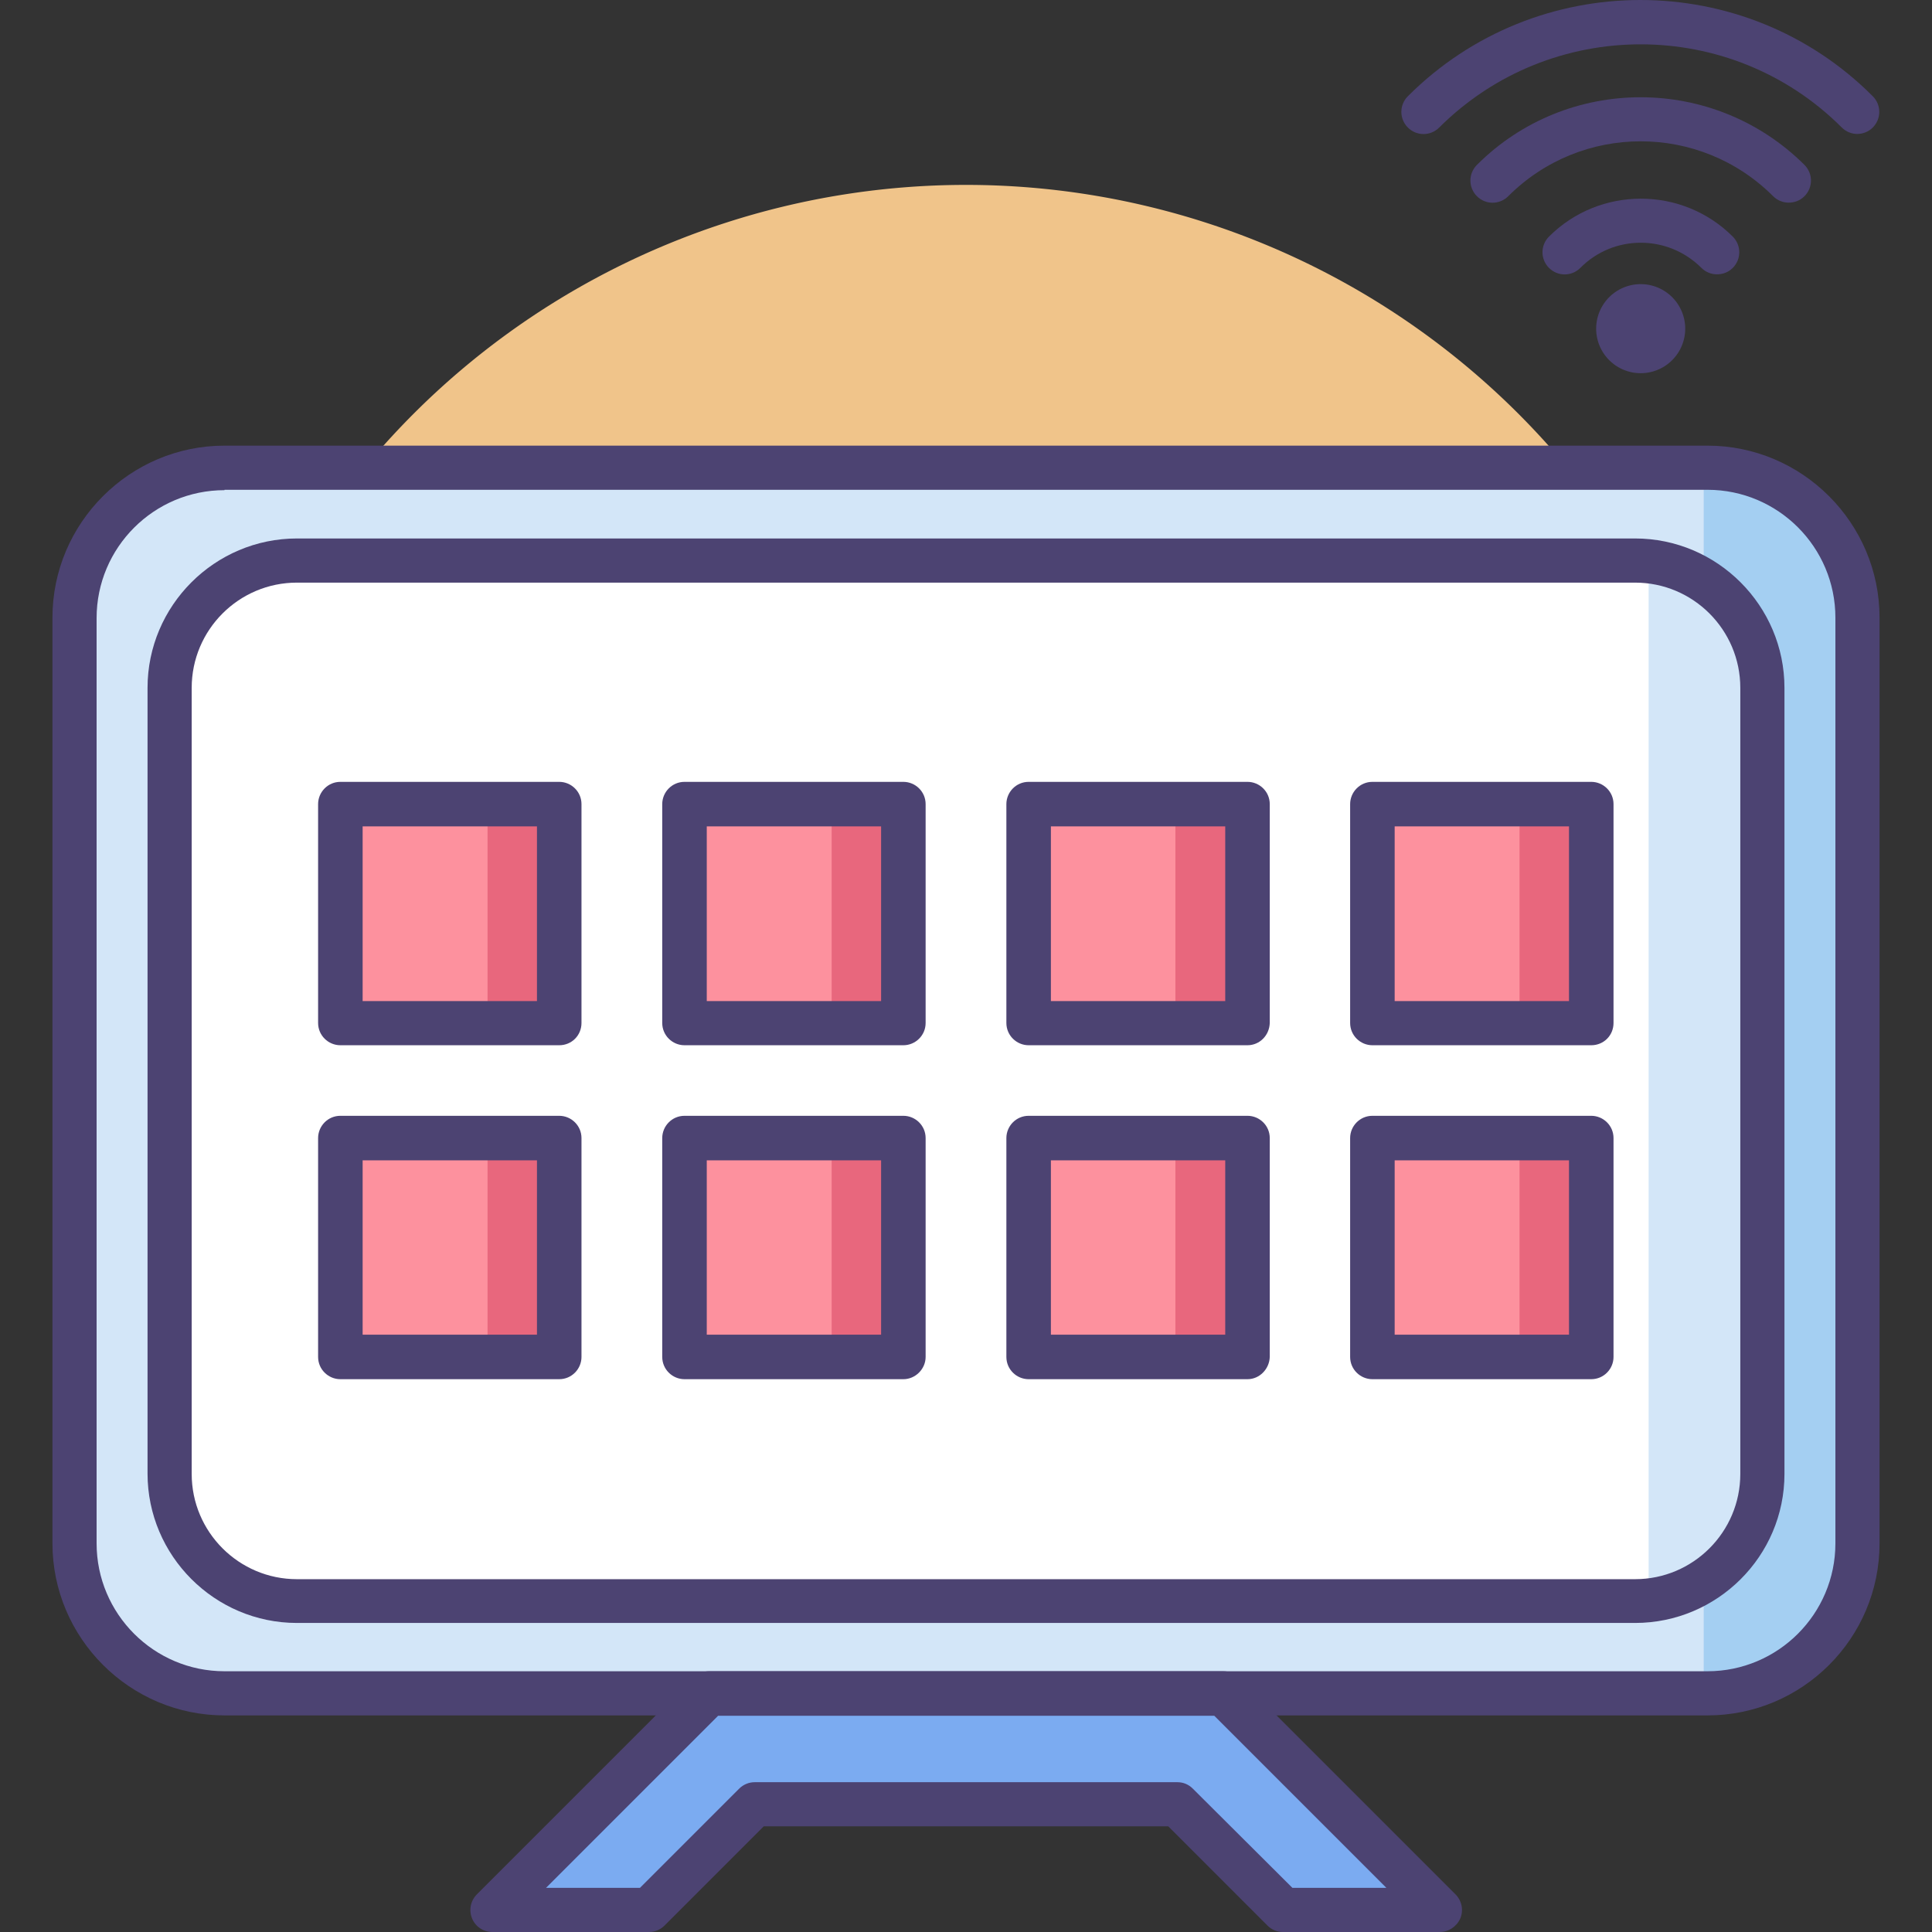
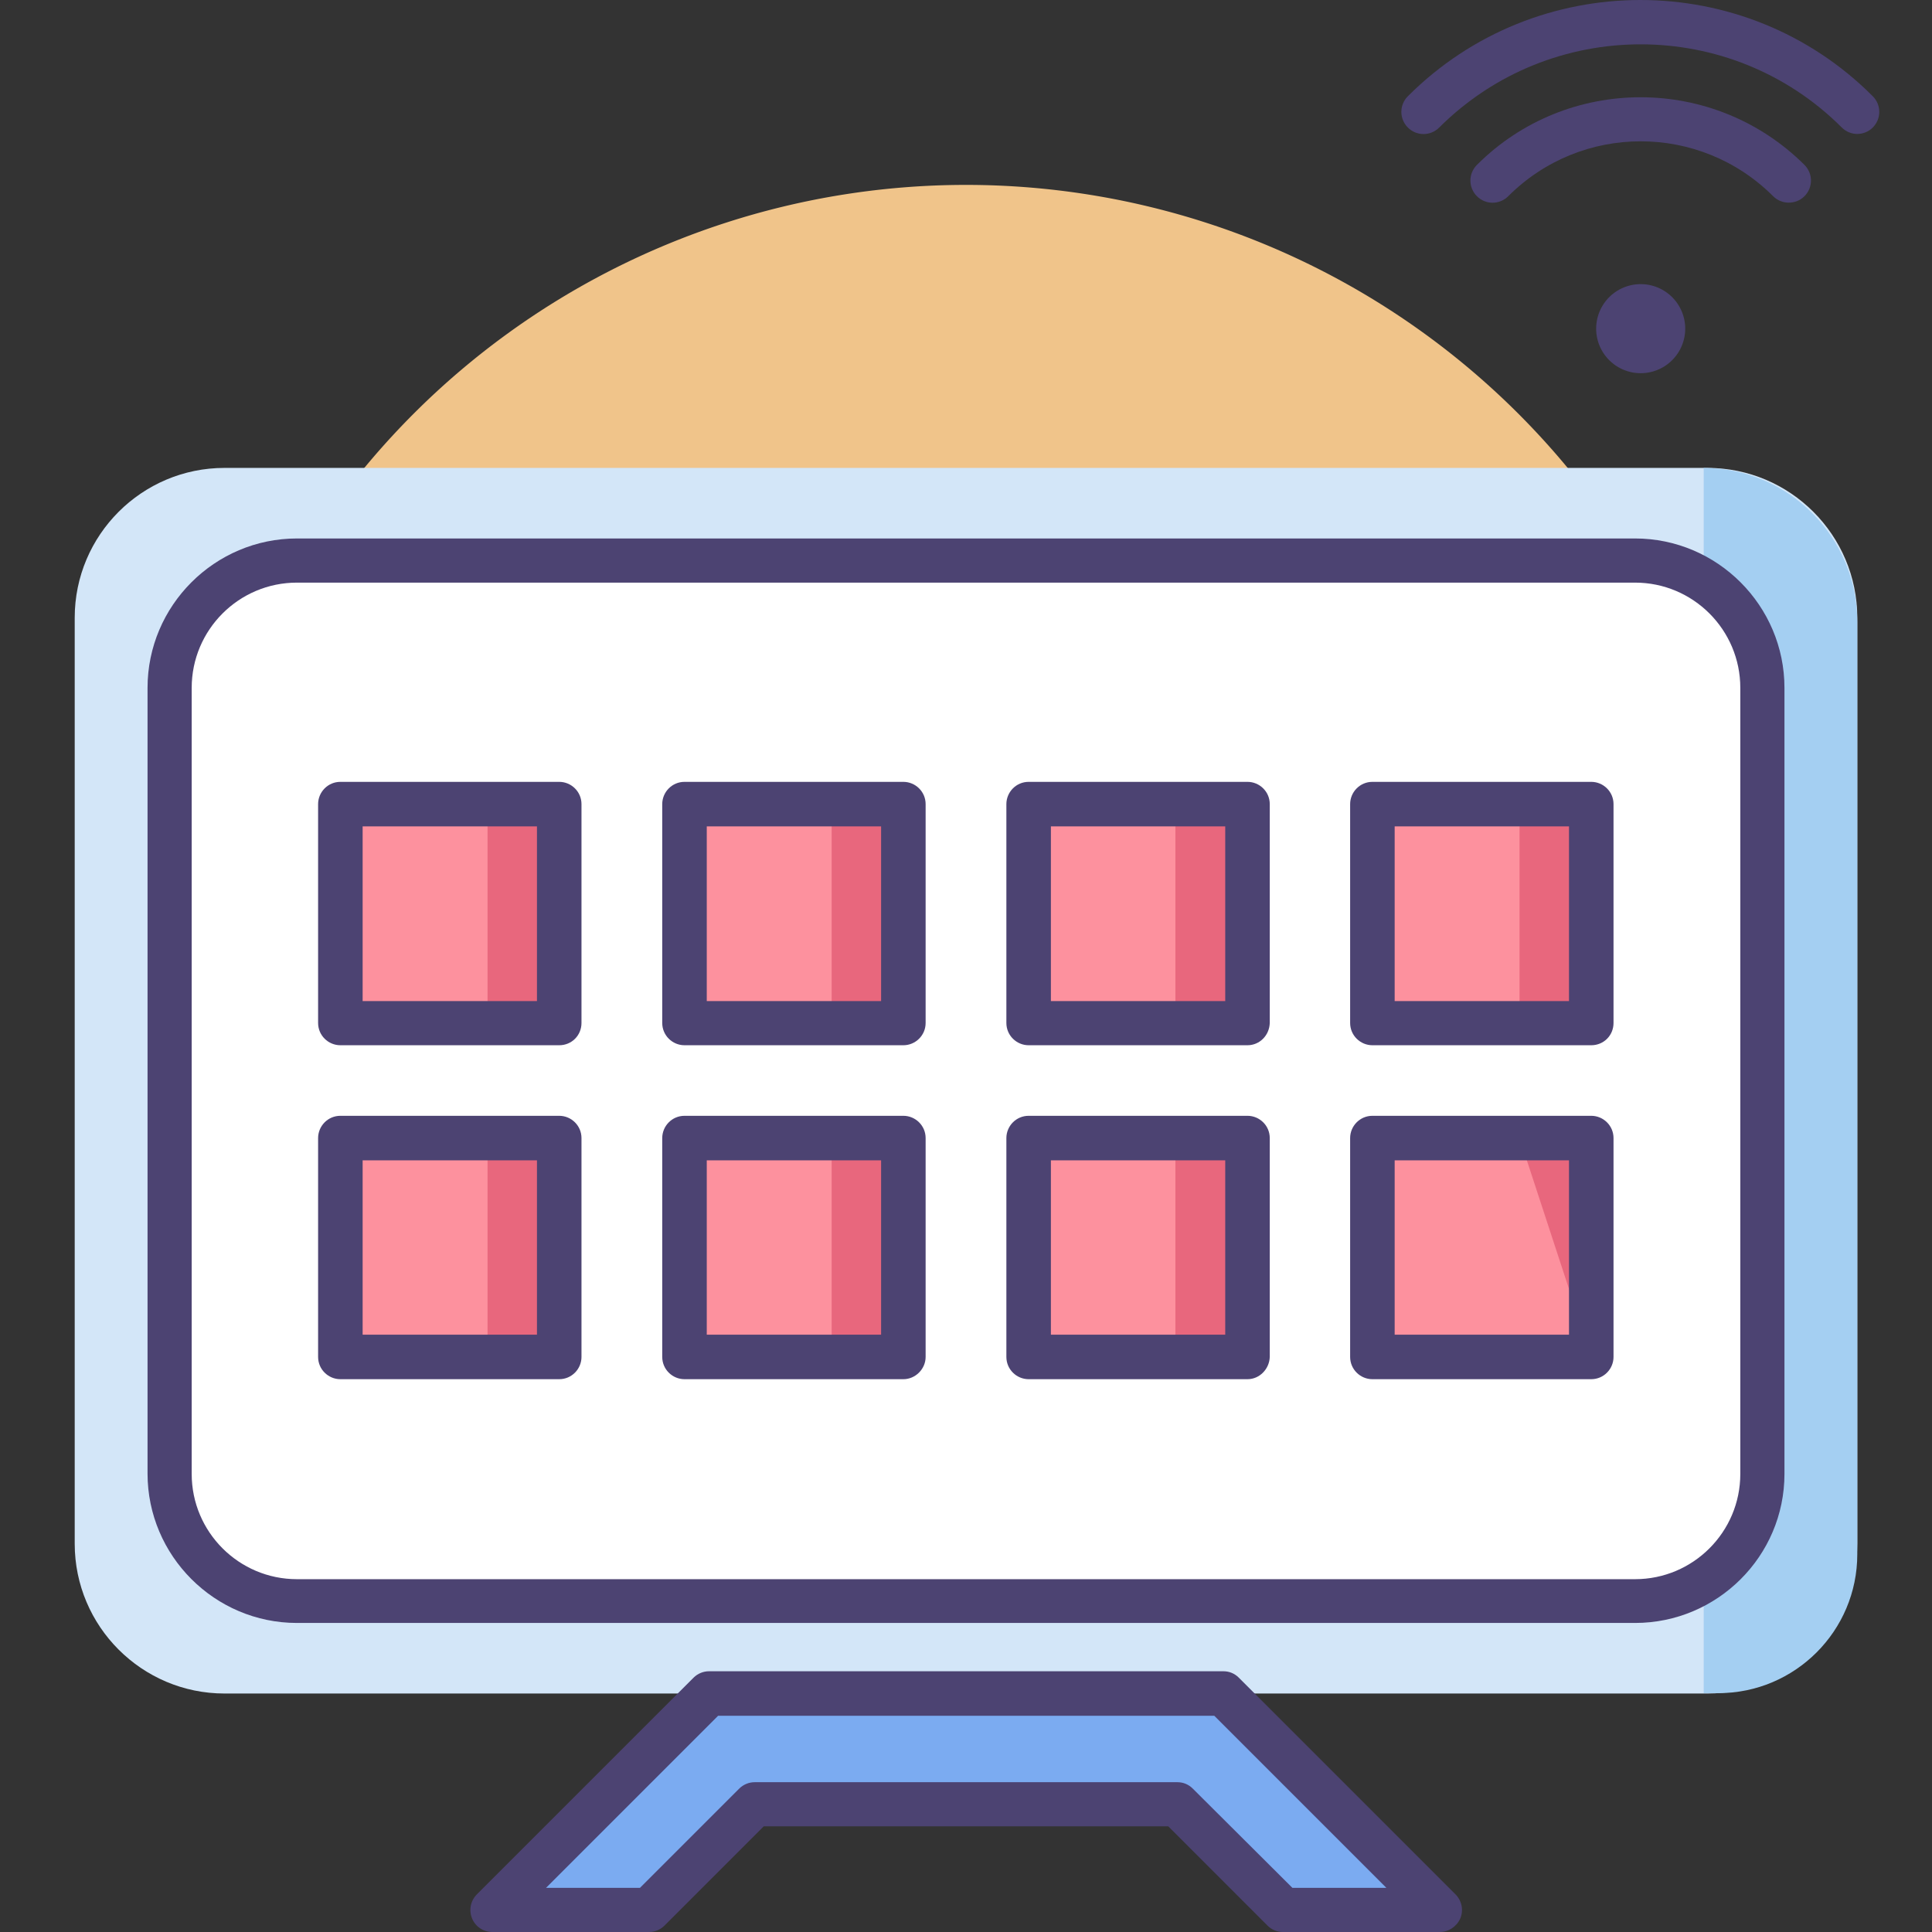
<svg xmlns="http://www.w3.org/2000/svg" class="svg-icon" style="width: 1em; height: 1em;vertical-align: middle;fill: currentColor;overflow: hidden;" viewBox="0 0 1024 1024" version="1.1">
  <rect x="0" y="0" width="1024" height="1024" fill="#333333" stroke="none" />
  <path d="M512 512m-414 0a414 414 0 1 0 828 0 414 414 0 1 0-828 0Z" fill="#F0C48A" />
  <path d="M984.4 71c-3 0-6-1.2-8.2-3.4-58.8-58.8-154.4-58.8-213.4 0-4.6 4.6-12 4.6-16.6 0-4.6-4.6-4.6-12 0-16.6 68-68 178.6-68 246.4 0 4.6 4.6 4.6 12 0 16.6-2.2 2.2-5.2 3.4-8.2 3.4z" fill="#4C4372" />
  <path d="M948 107.4c-3 0-6-1.2-8.2-3.4-38.8-38.8-101.6-38.8-140.4 0-4.6 4.6-12 4.6-16.6 0s-4.6-12 0-16.6c47.8-47.8 125.6-47.8 173.6 0 4.6 4.6 4.6 12 0 16.6-2.4 2.4-5.4 3.4-8.4 3.4z" fill="#4C4372" />
-   <path d="M910 145.4c-3 0-6-1.2-8.2-3.4-17.8-17.8-46.6-17.8-64.2 0-4.6 4.6-12 4.6-16.6 0-4.6-4.6-4.6-12 0-16.6 26.8-26.8 70.6-26.8 97.4 0 4.6 4.6 4.6 12 0 16.6-2.4 2.4-5.4 3.4-8.4 3.4z" fill="#4C4372" />
  <path d="M869.6 174.2m-23.6 0a23.6 23.6 0 1 0 47.2 0 23.6 23.6 0 1 0-47.2 0Z" fill="#4C4372" />
  <path d="M905 897.6h-786c-43.8 0-79.4-35.6-79.4-79.4V327.4c0-43.8 35.6-79.4 79.4-79.4h786c43.8 0 79.4 35.6 79.4 79.4V818c0 44-35.6 79.6-79.4 79.6z" fill="#D3E6F8" />
  <path d="M902.8 248c45 0 81.6 36.6 81.6 81.6v494.2c0 40.6-33 73.6-73.6 73.6h-7.8V248z" fill="#A4CFF2" />
-   <path d="M905 909.2h-786c-50.2 0-91.2-41-91.2-91.2V327.4c0-50.2 41-91.2 91.2-91.2h786c50.2 0 91.2 41 91.2 91.2V818c0 50.4-41 91.2-91.2 91.2z m-786-649.4c-37.4 0-67.8 30.4-67.8 67.8V818c0 37.4 30.4 67.8 67.8 67.8h786c37.4 0 67.8-30.4 67.8-67.8V327.4c0-37.4-30.4-67.8-67.8-67.8h-786z" fill="#4C4372" />
  <path d="M866.6 848.6H157.4c-37.2 0-67.4-30.2-67.4-67.4V364.6c0-37.2 30.2-67.4 67.4-67.4h709.2c37.2 0 67.4 30.2 67.4 67.4v416.6c0 37.2-30.2 67.4-67.4 67.4z" fill="#FFFFFF" />
  <path d="M180.6 426.4h116v116h-116zM362.8 426.4h116v116h-116zM545.2 426.4h116v116h-116zM727.6 426.4h116v116h-116zM180.6 603.2h116v116h-116zM362.8 603.2h116v116h-116zM545.2 603.2h116v116h-116zM727.6 603.2h116v116h-116z" fill="#FD919E" />
  <path d="M648.4 897.6H375.6l-114.6 114.6H344l56-56h224l56 56h83z" fill="#7BABF1" />
  <path d="M763 1024H680c-3.2 0-6-1.2-8.2-3.4L619.2 968H404.8l-52.6 52.6c-2.2 2.2-5.2 3.4-8.2 3.4h-83c-4.8 0-9-2.8-10.8-7.2-1.8-4.4-0.8-9.4 2.6-12.8l114.8-114.8c2.2-2.2 5.2-3.4 8.2-3.4h272.6c3.2 0 6 1.2 8.2 3.4l114.8 114.8c3.4 3.4 4.4 8.4 2.6 12.8-2 4.4-6.2 7.2-11 7.2z m-78-23.4h49.8l-91.2-91.2H380.6l-91.2 91.2h49.8l52.6-52.6c2.2-2.2 5.2-3.4 8.2-3.4h224c3.2 0 6 1.2 8.2 3.4l52.8 52.6z" fill="#4C4372" />
-   <path d="M873.8 848.6c32 0 58-26 58-58V355c0-32-26-58-58-58v551.6z" fill="#D3E6F8" />
  <path d="M866.6 860.2H157.4c-43.6 0-79.2-35.6-79.2-79.2V364.6c0-43.6 35.6-79.2 79.2-79.2h709.2c43.6 0 79.2 35.6 79.2 79.2v416.6c0 43.6-35.6 79-79.2 79zM157.4 308.8c-30.8 0-55.8 25-55.8 55.8v416.6c0 30.8 25 55.8 55.8 55.8h709.2c30.8 0 55.8-25 55.8-55.8V364.6c0-30.8-25-55.8-55.8-55.8H157.4z" fill="#4C4372" />
  <path d="M258.4 426.4h38v116h-38zM258.4 603.2h38v116h-38z" fill="#E8677D" />
  <path d="M440.8 426.4h38v116h-38z" fill="#E8677D" />
  <path d="M440.8 603.2h38v116h-38z" fill="#E8677D" />
  <path d="M623 426.4h38v116h-38z" fill="#E8677D" />
  <path d="M623 603.2h38v116h-38z" fill="#E8677D" />
  <path d="M805.4 426.4h38v116h-38z" fill="#E8677D" />
-   <path d="M805.4 603.2h38v116h-38z" fill="#E8677D" />
+   <path d="M805.4 603.2h38v116z" fill="#E8677D" />
  <path d="M296.4 554h-116c-6.4 0-11.8-5.2-11.8-11.8v-116c0-6.4 5.2-11.8 11.8-11.8h116c6.4 0 11.8 5.2 11.8 11.8v116c0 6.6-5.2 11.8-11.8 11.8z m-104.2-23.4h92.4V438H192.2v92.6zM478.8 554h-116c-6.4 0-11.8-5.2-11.8-11.8v-116c0-6.4 5.2-11.8 11.8-11.8h116c6.4 0 11.8 5.2 11.8 11.8v116c0 6.6-5.4 11.8-11.8 11.8z m-104.2-23.4h92.4V438h-92.4v92.6zM661.2 554h-116c-6.4 0-11.8-5.2-11.8-11.8v-116c0-6.4 5.2-11.8 11.8-11.8h116c6.4 0 11.8 5.2 11.8 11.8v116c-0.2 6.6-5.4 11.8-11.8 11.8z m-104.2-23.4h92.4V438h-92.4v92.6zM843.4 554h-116c-6.4 0-11.8-5.2-11.8-11.8v-116c0-6.4 5.2-11.8 11.8-11.8h116c6.4 0 11.8 5.2 11.8 11.8v116c0 6.6-5.2 11.8-11.8 11.8z m-104.2-23.4h92.4V438h-92.4v92.6z" fill="#4C4372" />
  <path d="M296.4 731h-116c-6.4 0-11.8-5.2-11.8-11.8v-116c0-6.4 5.2-11.8 11.8-11.8h116c6.4 0 11.8 5.2 11.8 11.8v116c0 6.4-5.2 11.8-11.8 11.8z m-104.2-23.6h92.4v-92.4H192.2v92.4zM478.8 731h-116c-6.4 0-11.8-5.2-11.8-11.8v-116c0-6.4 5.2-11.8 11.8-11.8h116c6.4 0 11.8 5.2 11.8 11.8v116c0 6.4-5.4 11.8-11.8 11.8z m-104.2-23.6h92.4v-92.4h-92.4v92.4zM661.2 731h-116c-6.4 0-11.8-5.2-11.8-11.8v-116c0-6.4 5.2-11.8 11.8-11.8h116c6.4 0 11.8 5.2 11.8 11.8v116c-0.2 6.4-5.4 11.8-11.8 11.8z m-104.2-23.6h92.4v-92.4h-92.4v92.4zM843.4 731h-116c-6.4 0-11.8-5.2-11.8-11.8v-116c0-6.4 5.2-11.8 11.8-11.8h116c6.4 0 11.8 5.2 11.8 11.8v116c0 6.4-5.2 11.8-11.8 11.8z m-104.2-23.6h92.4v-92.4h-92.4v92.4z" fill="#4C4372" />
</svg>